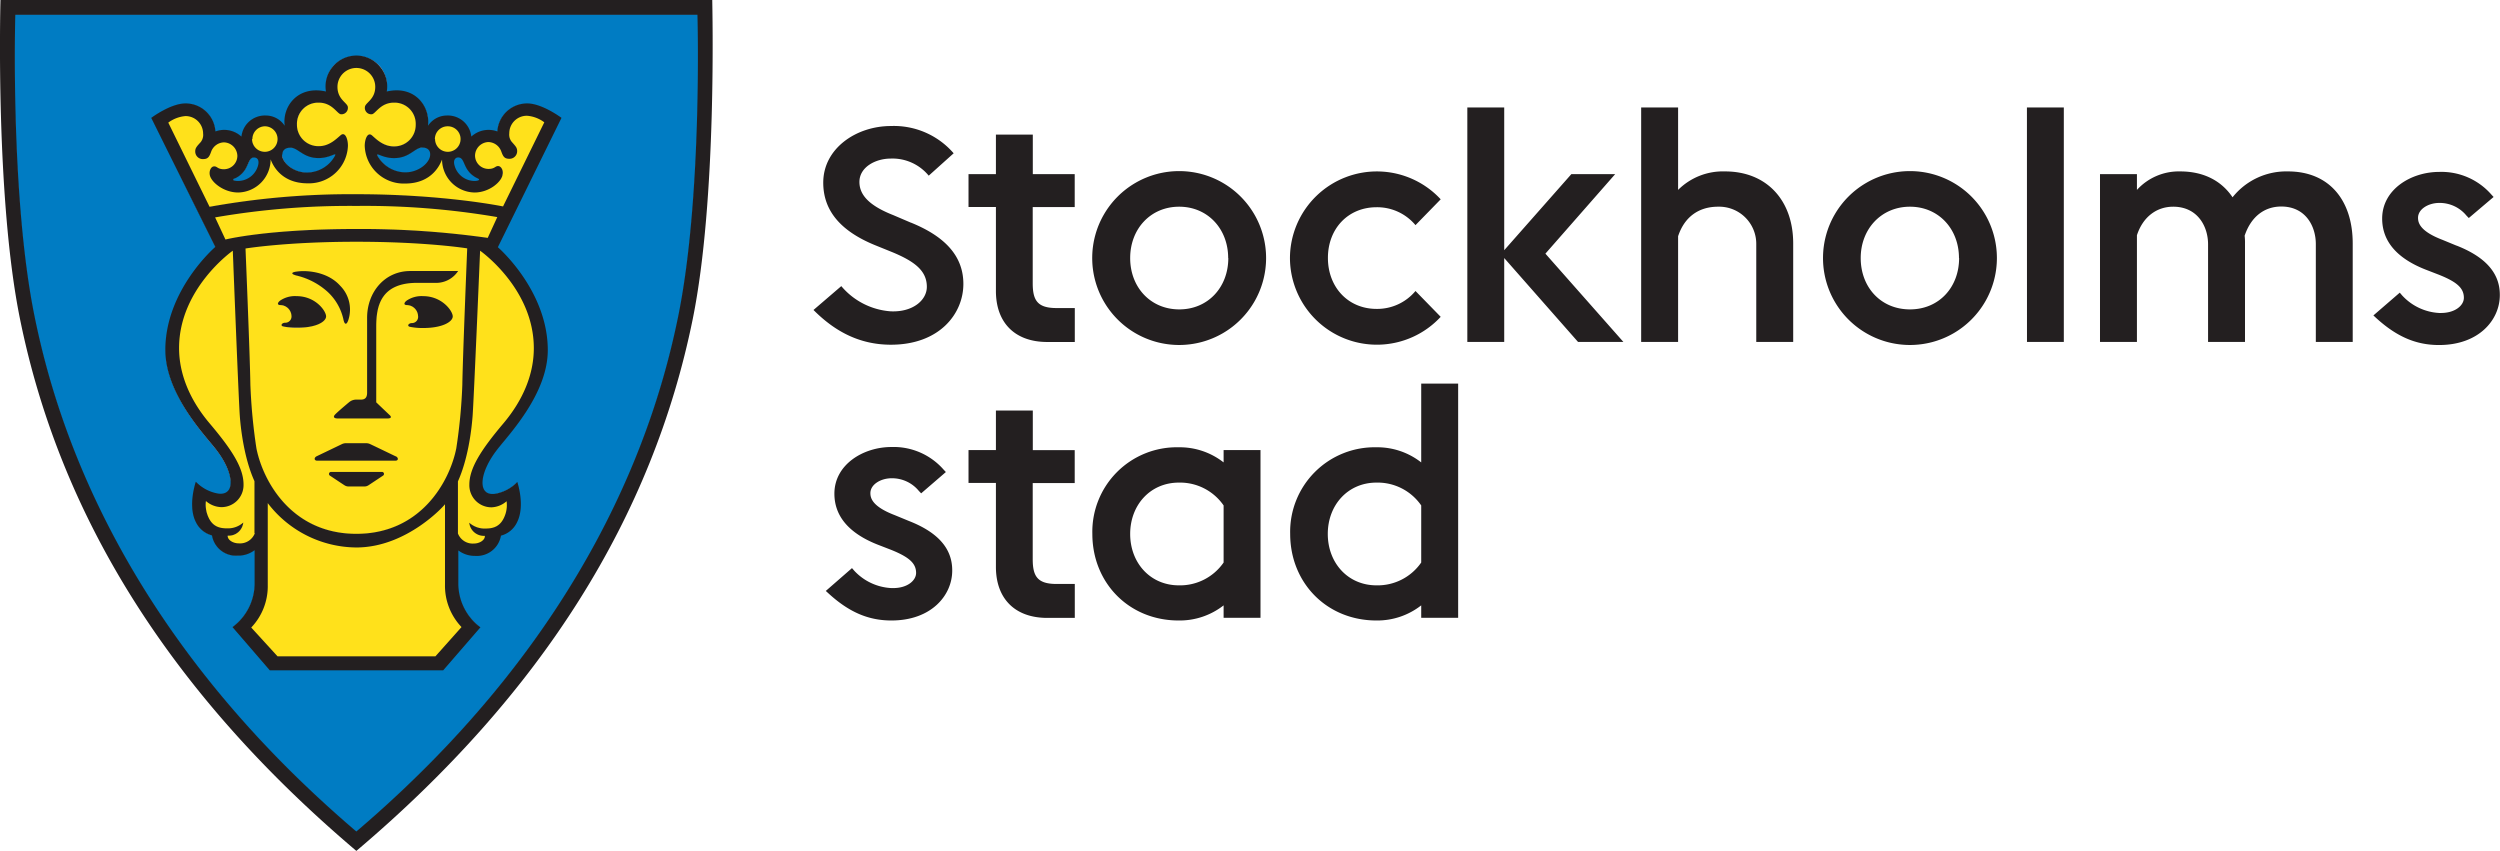
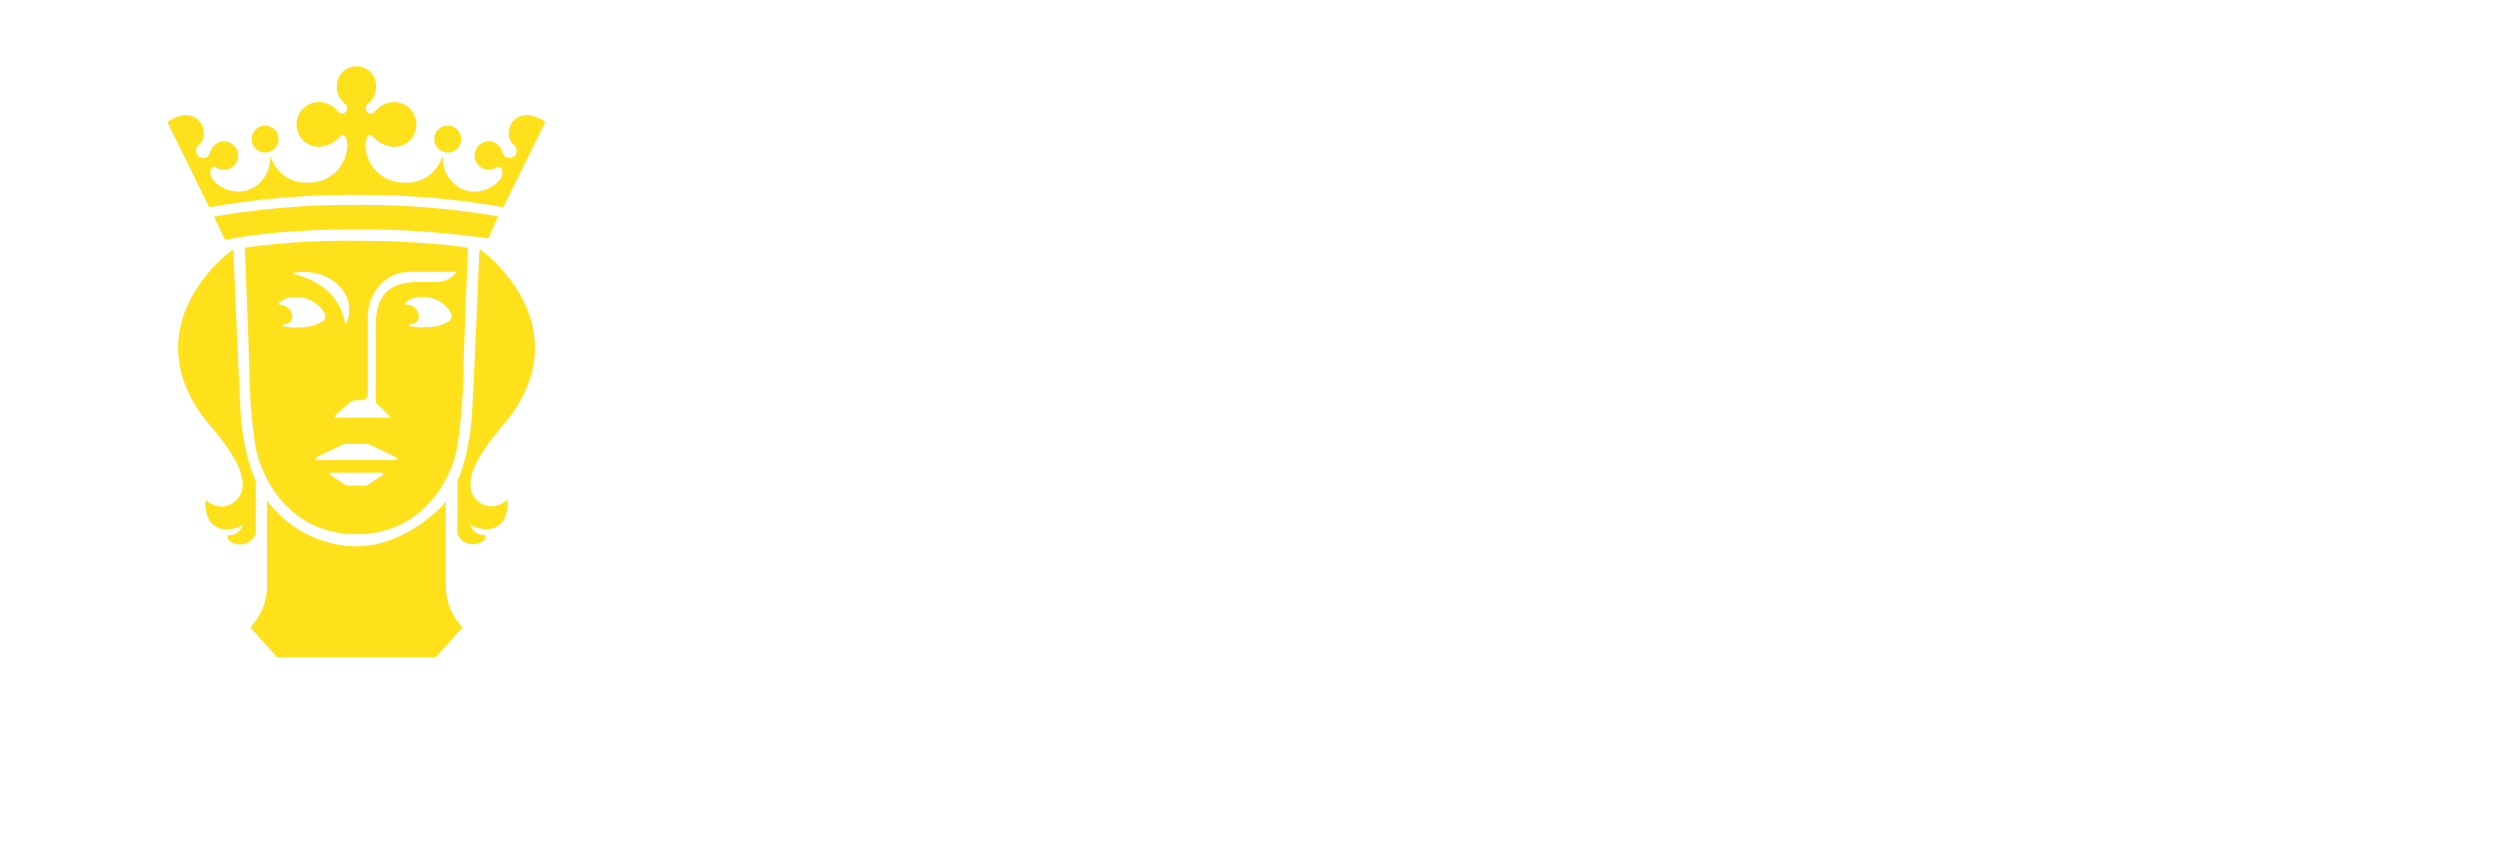
<svg xmlns="http://www.w3.org/2000/svg" viewBox="0 0 558.43 190.07">
  <defs>
    <style>.cls-1{fill:#007cc3;}.cls-2{fill:#ffe11b;}.cls-3{fill:#231f20;}</style>
  </defs>
  <title>logo</title>
  <g id="Layer_2" data-name="Layer 2">
    <g id="Layer_1-2" data-name="Layer 1">
-       <path class="cls-1" d="M3.42,3.15H3.26V3.3c0,.4-1.09,40.79,4.29,67.33a183,183,0,0,0,18.14,50c12.68,23.67,30.78,45.61,53.81,65.21l.1.09.11-.09c23-19.6,41.13-41.54,53.81-65.21a183.34,183.34,0,0,0,18.14-50C157,44.11,156,3.71,156,3.3V3.15H3.42ZM73,20.41a6.92,6.92,0,0,1,1.46-5.63,7.1,7.1,0,0,1,10.37,0,6.88,6.88,0,0,1,1.45,5.63l0,.24.24,0a7.39,7.39,0,0,1,6.84,1.46,7,7,0,0,1,2.17,6l-.09.67.37-.56A4.92,4.92,0,0,1,99.85,26a5.09,5.09,0,0,1,5.27,4.56l0,.33.23-.23A5.59,5.59,0,0,1,111,29.51l.2.08,0-.21a6.45,6.45,0,0,1,6.53-6.12c3,0,6.8,2.65,7.44,3.12-.11.24-14.21,28.88-14.21,28.88l.09.08c.11.1,11.1,9.71,11.1,22.91,0,8.54-6.79,16.66-10,20.57l-1.07,1.28c-2.2,2.77-3.47,5.66-3.47,7.7a3.29,3.29,0,0,0,.36,1.6,2.33,2.33,0,0,0,2.59,1,8.94,8.94,0,0,0,4.86-2.51,16.85,16.85,0,0,1,.71,4.66,8.59,8.59,0,0,1-.82,3.92,5.4,5.4,0,0,1-3.49,2.94l-.11,0,0,.12a5.28,5.28,0,0,1-5.61,4.37,6,6,0,0,1-3.62-1.15l-.29-.4v8.16a12.42,12.42,0,0,0,4.87,9.53l-8.17,9.47H60.33l-8.17-9.47A12.42,12.42,0,0,0,57,130.57v-8.16l-.29.4A6,6,0,0,1,53.12,124a5.28,5.28,0,0,1-5.61-4.37l0-.12-.11,0a5.38,5.38,0,0,1-3.49-2.94,8.56,8.56,0,0,1-.82-3.92,17.37,17.37,0,0,1,.7-4.66,9,9,0,0,0,4.87,2.51,2.31,2.31,0,0,0,2.58-1,3.18,3.18,0,0,0,.37-1.6c0-2-1.27-4.93-3.48-7.7l-1.06-1.28c-3.26-3.91-10-12-10-20.57,0-13.2,11-22.81,11.09-22.91l.1-.08L34,26.38c.65-.47,4.47-3.12,7.45-3.12A6.45,6.45,0,0,1,48,29.38l0,.21.19-.08a5.58,5.58,0,0,1,5.65,1.11l.24.23,0-.33A5.08,5.08,0,0,1,59.36,26a4.89,4.89,0,0,1,4.11,2.23l.38.56-.09-.67a7,7,0,0,1,2.17-6,7.39,7.39,0,0,1,6.84-1.46l.23,0ZM92.21,33.73A6.87,6.87,0,0,1,88,35.16,8.23,8.23,0,0,1,85,34.51c-.44-.18-.64-.25-.77-.11s0,.32.17.69a7.42,7.42,0,0,0,6.21,3.57c3.08,0,5.71-2.26,5.71-4.12,0-1.08-.7-1.7-1.93-1.7a4,4,0,0,0-2.14.89m-29.28.81c0,1.86,2.63,4.12,5.7,4.12a7.42,7.42,0,0,0,6.22-3.57c.2-.37.28-.55.16-.69s-.33-.07-.76.11a8.28,8.28,0,0,1-3.08.65A6.92,6.92,0,0,1,67,33.73a3.92,3.92,0,0,0-2.13-.89c-1.23,0-1.93.62-1.93,1.7m38.55.89a1.76,1.76,0,0,0-.16,1.56,4.86,4.86,0,0,0,4.7,3.59c.18,0,1.08,0,1.17-.4s-.29-.42-.4-.47a5.14,5.14,0,0,1-2.66-2.59l-.29-.62c-.32-.76-.63-1.48-1.45-1.48a1.08,1.08,0,0,0-.91.41M55.37,36.5l-.29.62a5.12,5.12,0,0,1-2.67,2.59c-.11,0-.45.21-.39.47s1,.4,1.17.4A4.85,4.85,0,0,0,57.88,37a1.73,1.73,0,0,0-.15-1.56,1.1,1.1,0,0,0-.91-.41c-.82,0-1.13.72-1.45,1.48" />
      <path class="cls-2" d="M56.22,31.06a3,3,0,1,1,3,3,3,3,0,0,1-3-3m19-11.66A4.74,4.74,0,0,0,76.87,23c.36.37.64.65.67.94a1.21,1.21,0,0,1-.29,1,1.36,1.36,0,0,1-1,.45c-.24,0-.55-.3-.94-.68a5.53,5.53,0,0,0-4.07-1.92,5,5,0,1,0,0,10,7,7,0,0,0,4.69-2.22l.28-.26c.21-.18.4-.24.57-.16.45.21.8,1.25.8,2.38a8.48,8.48,0,0,1-8.81,8.25,8.17,8.17,0,0,1-8.07-5.12l-.36-.85v.78c0,3-2.47,7.19-7.11,7.19C50,42.79,47.3,40.53,47,39a1.78,1.78,0,0,1,.3-1.44.75.75,0,0,1,.58-.3,1.09,1.09,0,0,1,.57.2,2.62,2.62,0,0,0,1.59.43,3.13,3.13,0,0,0,3.16-3.17,3.25,3.25,0,0,0-3.16-3.16,3.29,3.29,0,0,0-3,2.2c-.42,1.13-.66,1.53-1.68,1.53a1.55,1.55,0,0,1-1.56-1.55c0-.68.26-1,1-1.82l.14-.15a2.76,2.76,0,0,0,.58-2,4,4,0,0,0-4.1-4.06,7.52,7.52,0,0,0-3.92,1.49l-.11.08,9.33,19,.13,0A179.7,179.7,0,0,1,79.6,43.54a179.76,179.76,0,0,1,32.73,2.72l.12,0,9.34-19-.11-.08a7.52,7.52,0,0,0-3.92-1.49,4,4,0,0,0-4.11,4.06,2.75,2.75,0,0,0,.59,2l.14.15c.77.86,1,1.14,1,1.82a1.55,1.55,0,0,1-1.56,1.55c-1,0-1.26-.4-1.68-1.53a3.29,3.29,0,0,0-3-2.2A3.25,3.25,0,0,0,106,34.73a3.14,3.14,0,0,0,3.17,3.17,2.62,2.62,0,0,0,1.59-.43,1.09,1.09,0,0,1,.57-.2.73.73,0,0,1,.57.3,1.74,1.74,0,0,1,.3,1.44c-.28,1.52-3,3.78-6.19,3.78-4.63,0-7.11-4.18-7.11-7.19v-.77l-.35.84a8.19,8.19,0,0,1-8.07,5.12,8.49,8.49,0,0,1-8.82-8.25c0-1.13.35-2.17.8-2.38.18-.08.36,0,.58.16l.28.25A7,7,0,0,0,88,32.8a5,5,0,1,0,0-10,5.53,5.53,0,0,0-4.07,1.92c-.39.38-.7.68-.94.68a1.36,1.36,0,0,1-1-.45,1.21,1.21,0,0,1-.29-1c0-.29.31-.57.66-.94A4.71,4.71,0,0,0,84,19.4a4.38,4.38,0,1,0-8.75,0M48,48.36l-.2,0,2.46,5.24.12,0c.1,0,9.51-2.36,29.18-2.36h0a203.94,203.94,0,0,1,29.38,2l.12,0,2.27-4.92-.2,0A176.93,176.93,0,0,0,79.6,45.79,176.87,176.87,0,0,0,48,48.36m49-17.3a3,3,0,1,0,3-3,3,3,0,0,0-3,3M107.08,56c0,.33-1.4,33.4-1.68,37-.2,2.63-.93,9.32-3.25,14.47l0,0v11.72a3.67,3.67,0,0,0,3.73,2.35,3.09,3.09,0,0,0,2.21-.88,1.27,1.27,0,0,0,.37-1v-.15h-.14a3.07,3.07,0,0,1-3.24-2.36,5.62,5.62,0,0,0,3.35,1,4.29,4.29,0,0,0,4.65-3.39,6.59,6.59,0,0,0,.26-2.89l0-.29-.22.2a5.28,5.28,0,0,1-3.21,1.32,4.75,4.75,0,0,1-4.82-4.9c0-3.33,2.12-7.14,7.56-13.58,4.47-5.3,6.84-11.14,6.84-16.89,0-13.27-12-21.81-12.09-21.9l-.23-.16Zm-55.21-.12c-.12.08-12.08,8.62-12.08,21.89,0,5.75,2.36,11.59,6.84,16.89,5.44,6.44,7.56,10.25,7.56,13.58a4.76,4.76,0,0,1-4.82,4.9,5.36,5.36,0,0,1-3.22-1.32l-.21-.2,0,.29a6.67,6.67,0,0,0,.25,2.89,4.3,4.3,0,0,0,4.66,3.39,5.62,5.62,0,0,0,3.35-1,3.07,3.07,0,0,1-3.24,2.36h-.14v.15a.37.37,0,0,0,0,.11,1.31,1.31,0,0,0,.38.89,3.07,3.07,0,0,0,2.21.89,3.7,3.7,0,0,0,3.73-2.36V107.42C54.74,102.28,54,95.58,53.8,93c-.27-3.56-1.66-36.64-1.68-37v-.29Zm7.78,56.42v18.29A13.28,13.28,0,0,1,56,140l-.11.11,6,6.71H97.33l6-6.71-.12-.11a13.34,13.34,0,0,1-3.63-9.38V112l-.29.44c-.07.1-8.43,9.59-19.67,9.59a25.07,25.07,0,0,1-19.66-9.83l-.29-.53Zm-4.83-57A167.16,167.16,0,0,1,79.6,53.79c15.53,0,24.7,1.5,24.79,1.52l.14,0v.14c0,.24-1,24.1-1.09,30.51a124,124,0,0,1-1.35,14.16c-1.43,7.14-7.78,19.21-22.48,19.21s-21-12.07-22.47-19.21A124.19,124.19,0,0,1,55.78,86c-.1-6.41-1.08-30.27-1.1-30.51v-.14l.14,0m8.53,17.55a14.17,14.17,0,0,0,2.89.26c4.39,0,6.44-1.46,6.44-2.45s-2.28-4.36-6.44-4.36a5.66,5.66,0,0,0-3.58,1c-.32.25-.45.51-.42.63s.19.13.43.13a2.69,2.69,0,0,1,2.6,2.56,1.54,1.54,0,0,1-1.56,1.7c-.38,0-.65.2-.66.34s.15.16.3.19h0m13.88-.68c.06,0,.25-.14.45-.81a7.38,7.38,0,0,0-1.83-7.43c-2.67-3-6.87-3.23-8.09-3.23a11.44,11.44,0,0,0-1.5.1,2.09,2.09,0,0,0-.82.22s.07.17.83.37a15.76,15.76,0,0,1,7.15,3.8,12.11,12.11,0,0,1,3.44,6.1c.14.71.32.87.37.88M74.76,93.13s.13.18.63.18H86.63c.36,0,.49-.09.52-.14s0-.17-.22-.34l-3-2.89V73c0-4.64,1.06-10,9.29-10h4.53A5.6,5.6,0,0,0,102,60.71H91.62c-5.39,0-9.46,4.42-9.46,10.28V87.73c0,1.12-.52,1.68-1.54,1.68h-1a2.32,2.32,0,0,0-1.55.55c-1,.82-2.92,2.53-3.19,2.85a.33.33,0,0,0-.11.32M91.61,72.86a14.31,14.31,0,0,0,2.89.26c4.4,0,6.45-1.46,6.45-2.45s-2.29-4.36-6.44-4.36a5.64,5.64,0,0,0-3.58,1c-.33.25-.46.51-.42.63s.19.13.42.13a2.69,2.69,0,0,1,2.6,2.56A1.54,1.54,0,0,1,92,72.33c-.38,0-.64.2-.65.34s.14.16.29.19h0m-20.78,29.2c-.3.14-.41.35-.38.5s.18.21.39.21H88.31c.21,0,.36-.09.39-.21s-.07-.36-.38-.5l-.88-.43L82.78,99.4a2,2,0,0,0-1.06-.24H77.43a2,2,0,0,0-1.06.24l-4.53,2.17Zm3,4.06c.38.26,2.68,1.8,3.19,2.12a1.45,1.45,0,0,0,1,.26h3.24a1.52,1.52,0,0,0,1-.26l3.18-2.12a.29.29,0,0,0-.19-.54H74c-.19,0-.31.07-.35.18a.35.35,0,0,0,.16.36" />
-       <path class="cls-3" d="M288.14,57.64a19.42,19.42,0,0,1,33.67-13.12l-5.63,5.77a11.14,11.14,0,0,0-8.69-4c-6.37,0-10.87,4.79-10.87,11.32S301.12,69,307.49,69a11.14,11.14,0,0,0,8.69-4l5.63,5.77a19.42,19.42,0,0,1-33.67-13.12Zm72.65-18.75H351l-15,17V24h-8.24V76.38h8.24V57.64l16.49,18.74h10.13L345.2,56.66Zm24.54-.6a14.17,14.17,0,0,0-10.49,4.13V24h-8.25V76.38h8.25V52.77c1.43-4.35,4.65-6.6,8.92-6.6a8.3,8.3,0,0,1,8.54,8.4V76.38h8.25v-22C400.55,44.74,394.63,38.29,385.33,38.29Zm67.44,38.09H461V24h-8.24Zm58.3-38.09a15.32,15.32,0,0,0-12.38,5.78c-2.47-3.68-6.45-5.78-11.69-5.78a12.66,12.66,0,0,0-9.67,4.13V38.89h-8.25V76.38h8.25V52.54c1.35-4.12,4.42-6.37,8.1-6.37,5.4,0,7.79,4.34,7.79,8.4V76.38h8.25v-22a12.53,12.53,0,0,0-.08-1.73c1.43-4.27,4.43-6.52,8.18-6.52,5.4,0,7.72,4.34,7.72,8.4V76.38h8.24v-22C525.53,44.74,520.29,38.29,511.07,38.29ZM273.32,100.53h8.24V138h-8.24v-2.78a15.91,15.91,0,0,1-10.05,3.38c-11.09,0-19.27-8.4-19.27-19.35a18.87,18.87,0,0,1,19.27-19.34,15.91,15.91,0,0,1,10.05,3.38Zm0,12.37a11.83,11.83,0,0,0-10-5.1c-6.37,0-10.87,5-10.87,11.47s4.5,11.48,10.87,11.48a11.83,11.83,0,0,0,10-5.1Zm44.14-27.22h8.25V138h-8.25v-2.78a15.91,15.91,0,0,1-10,3.38c-11.09,0-19.27-8.4-19.27-19.35a18.87,18.87,0,0,1,19.27-19.34,15.91,15.91,0,0,1,10,3.38Zm0,27.22a11.83,11.83,0,0,0-10-5.1c-6.37,0-10.87,5-10.87,11.47s4.5,11.48,10.87,11.48a11.83,11.83,0,0,0,10-5.1ZM230.7,30.06h-8.24v8.83h-6.12v7.35h6.12V65c0,7.12,4.27,11.39,11.47,11.39h6.15V68.81H236c-4.27,0-5.32-1.72-5.32-5.55v-17h9.38V38.89H230.7Zm0,61.64h-8.24v8.83h-6.12v7.35h6.12v18.74c0,7.12,4.27,11.4,11.47,11.4h6.15v-7.58H236c-4.27,0-5.32-1.72-5.32-5.54v-17h9.38v-7.35H230.7Zm318-36.84-3.13-1.29c-4.88-1.87-5.45-3.7-5.45-4.91,0-2,2.39-3.33,4.71-3.33a7.72,7.72,0,0,1,6.08,2.8l.55.57L557,44l-.55-.6a14.82,14.82,0,0,0-11.6-5c-6.27,0-12.74,3.9-12.74,10.42,0,5,3.21,8.81,9.55,11.34l3.15,1.22c4.05,1.62,5.55,3,5.55,5.15,0,1.67-1.91,3.38-5.11,3.38h-.42A12.12,12.12,0,0,1,536.58,66l-.54-.63-5.89,5.09.66.61c4.47,4.06,8.77,6,14,6,8.91,0,13.58-5.61,13.58-11.14C558.43,61.06,555.25,57.42,548.73,54.86ZM203,116.36l-3.13-1.29c-4.88-1.87-5.45-3.7-5.45-4.91,0-2,2.4-3.33,4.71-3.33a7.75,7.75,0,0,1,6.09,2.8l.54.57,5.52-4.76-.55-.59a14.84,14.84,0,0,0-11.61-5c-6.26,0-12.74,3.9-12.74,10.42,0,5,3.22,8.81,9.55,11.34l3.15,1.22c4,1.62,5.55,3,5.55,5.15,0,1.67-1.91,3.38-5.1,3.38h-.43a12.14,12.14,0,0,1-8.25-3.84l-.54-.62L184.46,132l.66.6c4.46,4.06,8.76,6,14,6,8.91,0,13.58-5.61,13.58-11.14C212.73,122.56,209.56,118.92,203,116.36Zm.48-66.62-3.93-1.68c-5.09-2-7.58-4.33-7.58-7.42,0-3.3,3.58-5.22,7-5.22a10.47,10.47,0,0,1,8.48,3.82l5.57-5A17.64,17.64,0,0,0,199,28.15c-7.73,0-15.11,5-15.11,12.65,0,6.19,3.8,10.76,11.46,13.92l4,1.62c5,2.08,7.68,4.16,7.68,7.73,0,3-3.17,5.71-8.11,5.47a15.9,15.9,0,0,1-11-5.63l-6.21,5.33C186.05,73.59,191.52,77,199,77c10.84,0,16.19-6.91,16.19-13.58S210.46,52.57,203.51,49.74Zm79.33,7.9a19.42,19.42,0,0,1-38.84,0,19.42,19.42,0,0,1,38.84,0Zm-8.47,0c0-6.53-4.58-11.47-10.95-11.47s-10.94,4.94-10.94,11.47S257,69.11,263.42,69.11,274.37,64.16,274.37,57.64Zm171.71,0a19.42,19.42,0,0,1-38.84,0,19.42,19.42,0,0,1,38.84,0Zm-8.47,0c0-6.53-4.58-11.47-10.95-11.47s-11,4.94-11,11.47,4.5,11.47,11,11.47S437.61,64.16,437.61,57.64ZM159.1,0c0,1.67,1.09,44.37-4.36,71.26-8.94,44-33.51,83.57-75.14,118.81C38,154.83,13.4,115.25,4.47,71.26-1,44.37.06,1.67.11,0Zm-3.31,3.31H3.42S2.26,43.77,7.71,70.6C12.66,95,27.1,141,79.6,185.73,132.1,141,146.54,95,151.5,70.6,156.94,43.77,155.79,3.31,155.79,3.31Zm-30.36,23L111.21,55.22s11.15,9.61,11.15,23c0,9.66-8.53,18.67-11.14,22-4.26,5.34-4.65,10.61-.67,10.08a9,9,0,0,0,5-2.65s1.82,5.32-.05,9a5.51,5.51,0,0,1-3.6,3,5.46,5.46,0,0,1-5.78,4.52,6.08,6.08,0,0,1-3.74-1.22v7.67a12.21,12.21,0,0,0,4.94,9.5L99,149.73H60.26l-8.33-9.66a12.21,12.21,0,0,0,4.94-9.5V122.9a6.08,6.08,0,0,1-3.74,1.22,5.44,5.44,0,0,1-5.78-4.52,5.54,5.54,0,0,1-3.61-3c-1.86-3.63,0-9,0-9a9,9,0,0,0,5,2.65c4,.53,3.59-4.74-.67-10.08-2.61-3.28-11.14-12.29-11.14-22,0-13.42,11.15-23,11.15-23L33.78,26.33s4.3-3.23,7.65-3.23a6.65,6.65,0,0,1,6.69,6.26,5.68,5.68,0,0,1,5.81,1.15,5.27,5.27,0,0,1,5.43-4.71,5.07,5.07,0,0,1,4.24,2.3C63,23.93,66.41,19,72.81,20.44a6.89,6.89,0,1,1,13.59,0c6.39-1.46,9.77,3.49,9.2,7.66a5.09,5.09,0,0,1,4.25-2.3,5.27,5.27,0,0,1,5.43,4.71,5.68,5.68,0,0,1,5.81-1.15,6.65,6.65,0,0,1,6.68-6.26C121.12,23.1,125.43,26.33,125.43,26.33Zm-23,8.85c-.74,0-1.22.58-.91,1.76A4.66,4.66,0,0,0,106,40.42c.65,0,1.47-.21.71-.57A5.38,5.38,0,0,1,104,37.2C103.49,36.2,103.3,35.18,102.39,35.18Zm-5.25-4.12A2.85,2.85,0,1,0,100,28.21,2.85,2.85,0,0,0,97.14,31.06ZM88,35.32c-2.82,0-4.3-1.65-3.55-.31a7.23,7.23,0,0,0,6.08,3.49c3,0,5.56-2.16,5.56-4,0-1.13-.82-1.54-1.78-1.54C92.6,33,91.54,35.32,88,35.32Zm-25-.78c0,1.8,2.56,4,5.55,4A7.2,7.2,0,0,0,74.71,35c.76-1.34-.72.31-3.55.31-3.49,0-4.55-2.32-6.3-2.32C63.89,33,63.08,33.41,63.08,34.54Zm-6.7-3.48a2.85,2.85,0,1,0,2.84-2.85A2.85,2.85,0,0,0,56.38,31.06Zm-3.9,8.79c-.76.36.05.57.71.57a4.66,4.66,0,0,0,4.54-3.48c.31-1.18-.17-1.76-.91-1.76-.91,0-1.1,1-1.6,2A5.28,5.28,0,0,1,52.48,39.85Zm4.44,79.27V107.48c-2.16-4.77-3-10.92-3.27-14.52S52,56,52,56,40,64.41,40,77.75c0,5.66,2.28,11.43,6.8,16.79,5.08,6,7.6,10,7.6,13.68a4.93,4.93,0,0,1-5,5.06A5.44,5.44,0,0,1,46,111.92a6.68,6.68,0,0,0,.25,2.81c.92,2.9,2.74,3.29,4.51,3.29a5.11,5.11,0,0,0,3.58-1.3,3.26,3.26,0,0,1-3.47,2.93c-.09.92,1.16,1.72,2.43,1.72A3.55,3.55,0,0,0,56.92,119.12Zm52.11-66,2.13-4.63A175.87,175.87,0,0,0,79.6,46a175.81,175.81,0,0,0-31.55,2.56l2.31,4.94s9.3-2.35,29.22-2.35h0A203.34,203.34,0,0,1,109,53.14ZM79.6,54c-15.69,0-24.76,1.51-24.76,1.51s1,24,1.09,30.52a126.83,126.83,0,0,0,1.35,14.13c1.5,7.42,7.92,19.08,22.32,19.08s20.83-11.66,22.32-19.08A122.23,122.23,0,0,0,103.27,86c.1-6.48,1.09-30.52,1.09-30.52S95.29,54,79.6,54Zm19.8,76.62v-18c.12,0-8.38,9.67-19.8,9.67a25.09,25.09,0,0,1-19.79-9.91v18.29a13.37,13.37,0,0,1-3.69,9.5L62,146.61H97.26l5.83-6.54A13.37,13.37,0,0,1,99.4,130.57ZM107.24,56s-1.4,33.36-1.68,37-1.12,9.75-3.27,14.52v11.64a3.54,3.54,0,0,0,3.58,2.25c1.27,0,2.52-.8,2.43-1.72a3.27,3.27,0,0,1-3.48-2.93,5.14,5.14,0,0,0,3.59,1.3c1.77,0,3.58-.39,4.51-3.29a6.58,6.58,0,0,0,.24-2.81,5.43,5.43,0,0,1-3.32,1.36,4.93,4.93,0,0,1-5-5.06c0-3.63,2.52-7.67,7.6-13.68,4.52-5.36,6.8-11.13,6.8-16.79C119.26,64.41,107.24,56,107.24,56Zm5.12-9.88,9.22-18.8a7.41,7.41,0,0,0-3.82-1.46,3.91,3.91,0,0,0-4,3.91,2.56,2.56,0,0,0,.55,1.91c.88,1,1.21,1.3,1.21,2.08a1.7,1.7,0,0,1-1.73,1.71c-1.14,0-1.41-.52-1.82-1.64a3.15,3.15,0,0,0-2.86-2.1,3.09,3.09,0,0,0-3,3,3,3,0,0,0,3,3c1.41,0,1.49-.64,2.15-.64s1.23.93,1,1.93C112.05,40.6,109.29,43,106,43a7.4,7.4,0,0,1-7.26-7.35c-.3.66-1.92,5.35-8.27,5.35a8.72,8.72,0,0,1-9-8.4c0-1.52.65-3.21,1.64-2.34.82.71,2.45,2.44,4.86,2.44a4.79,4.79,0,0,0,4.89-4.84A4.73,4.73,0,0,0,88,22.93c-3.1,0-4.13,2.6-5,2.6a1.43,1.43,0,0,1-1.49-1.63c.11-1,2.31-1.68,2.31-4.5a4.22,4.22,0,1,0-8.44,0c0,2.82,2.21,3.54,2.32,4.5a1.44,1.44,0,0,1-1.49,1.63c-.88,0-1.91-2.6-5-2.6a4.74,4.74,0,0,0-4.88,4.88,4.79,4.79,0,0,0,4.89,4.84c2.41,0,4-1.73,4.87-2.44,1-.87,1.63.82,1.63,2.34a8.71,8.71,0,0,1-9,8.4c-6.36,0-8-4.69-8.27-5.35A7.4,7.4,0,0,1,53.2,43c-3.28,0-6.05-2.35-6.34-3.91-.19-1,.31-1.93,1-1.93s.74.64,2.16.64a3,3,0,0,0,3-3,3.09,3.09,0,0,0-3-3,3.14,3.14,0,0,0-2.86,2.1c-.41,1.12-.69,1.64-1.83,1.64a1.69,1.69,0,0,1-1.72-1.71c0-.78.33-1.1,1.21-2.08a2.56,2.56,0,0,0,.55-1.91,3.92,3.92,0,0,0-3.95-3.91,7.46,7.46,0,0,0-3.83,1.46l9.22,18.8A178.09,178.09,0,0,1,79.6,43.38C99.19,43.38,112.36,46.11,112.36,46.11Zm-24,55.8c-1.25-.6-4.71-2.27-5.55-2.66A2.11,2.11,0,0,0,81.72,99H77.43a2.14,2.14,0,0,0-1.13.24l-5.54,2.66c-.69.34-.59,1,.08,1H88.31C89,102.92,89.08,102.25,88.39,101.91ZM66.23,61.55a15.7,15.7,0,0,1,7.08,3.76,11.85,11.85,0,0,1,3.39,6c.26,1.3.74,1.35,1.14.08A7.54,7.54,0,0,0,76,63.84c-2.4-2.7-6.06-3.28-8.21-3.28a11.84,11.84,0,0,0-1.51.1C65,60.82,64.94,61.21,66.23,61.55Zm6.61,9.12c0-1.2-2.35-4.52-6.6-4.52a5.84,5.84,0,0,0-3.67,1c-.57.44-.76,1,.1,1a2.53,2.53,0,0,1,2.44,2.4,1.39,1.39,0,0,1-1.4,1.54c-.76,0-1.19.69-.39.85a14.47,14.47,0,0,0,2.92.25C70.54,73.27,72.84,71.87,72.84,70.67Zm21.67-4.52a5.93,5.93,0,0,0-3.68,1c-.57.44-.76,1,.1,1a2.54,2.54,0,0,1,2.45,2.4A1.39,1.39,0,0,1,92,72.17c-.75,0-1.18.69-.39.84a13.83,13.83,0,0,0,2.92.26c4.31,0,6.6-1.4,6.6-2.6S98.75,66.15,94.51,66.15Zm-9.28,39.27H74a.45.45,0,0,0-.28.84c.37.24,2.67,1.78,3.19,2.11a1.66,1.66,0,0,0,1.1.29h3.24a1.66,1.66,0,0,0,1.1-.29l3.18-2.11A.45.45,0,0,0,85.23,105.42ZM74.75,92.71c-.3.35-.22.76.64.76H86.63c.65,0,.93-.28.41-.75-.72-.67-3-2.85-3-2.85V73c0-4.41.86-9.82,9.13-9.82h4.53a5.85,5.85,0,0,0,4.63-2.64H91.62C85.92,60.55,82,65.27,82,71V87.72c0,1-.38,1.54-1.37,1.54h-1a2.49,2.49,0,0,0-1.65.58C77.1,90.57,75,92.36,74.75,92.71Z" />
    </g>
  </g>
</svg>